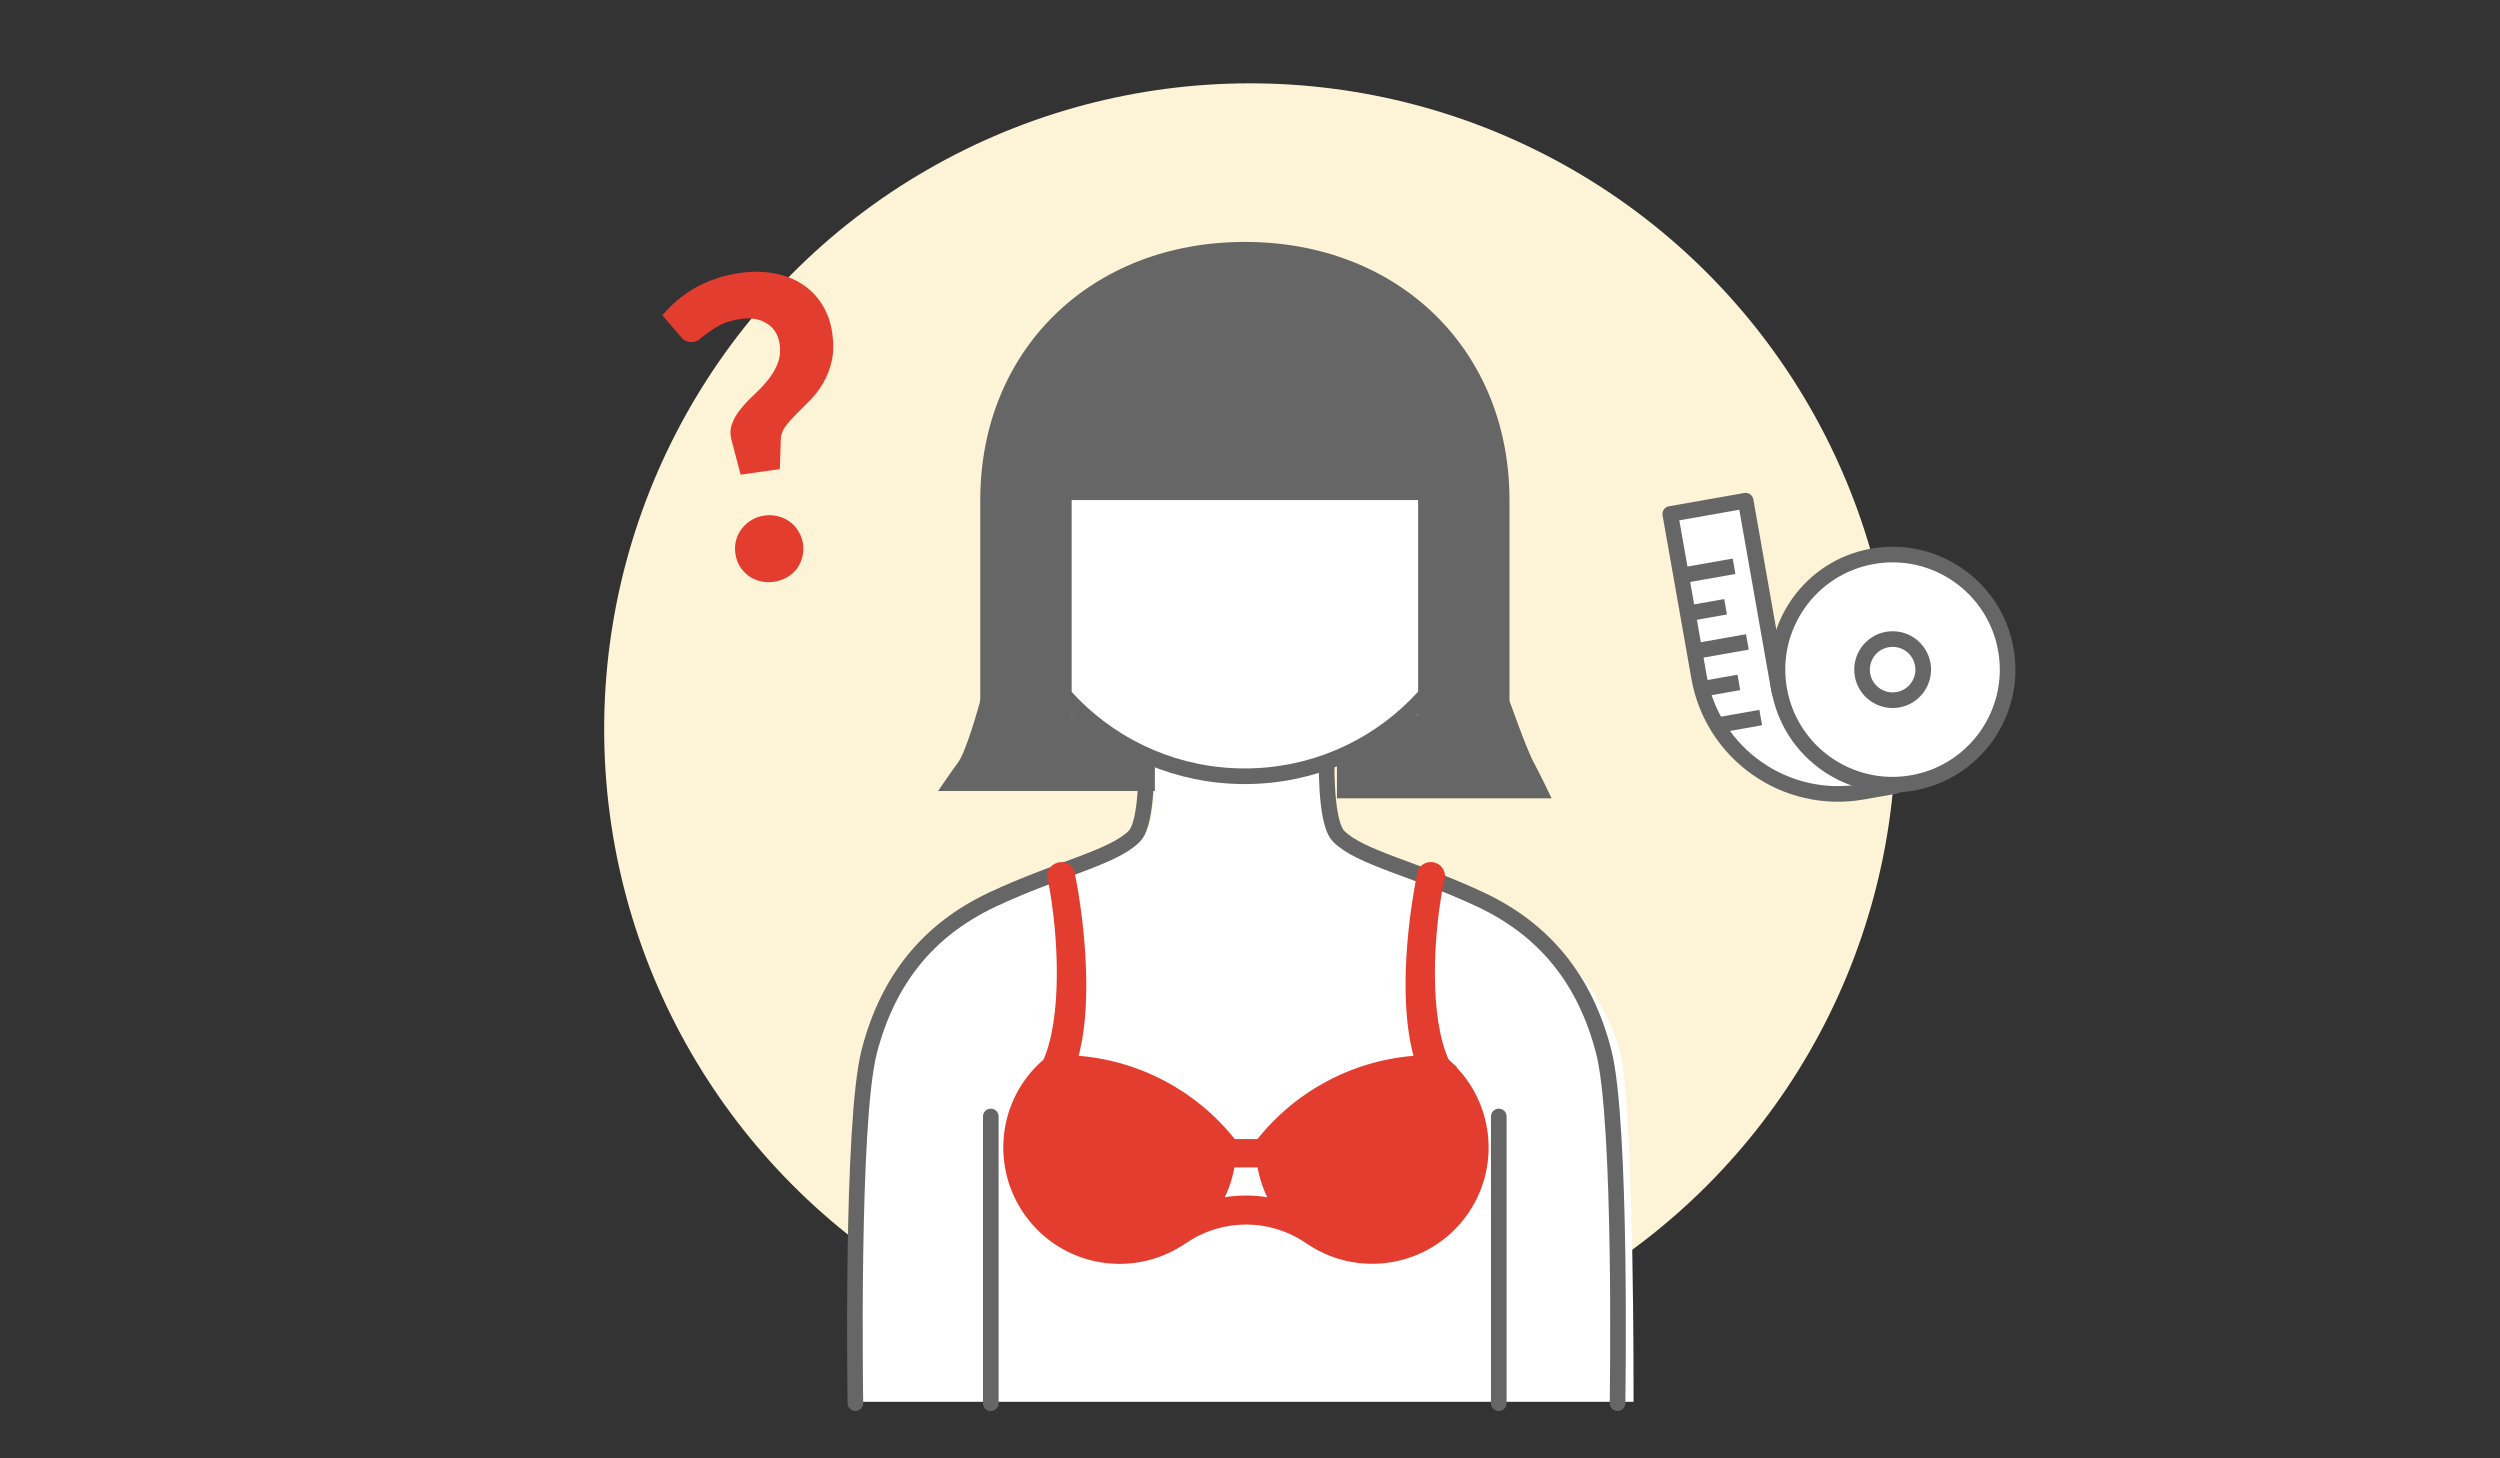
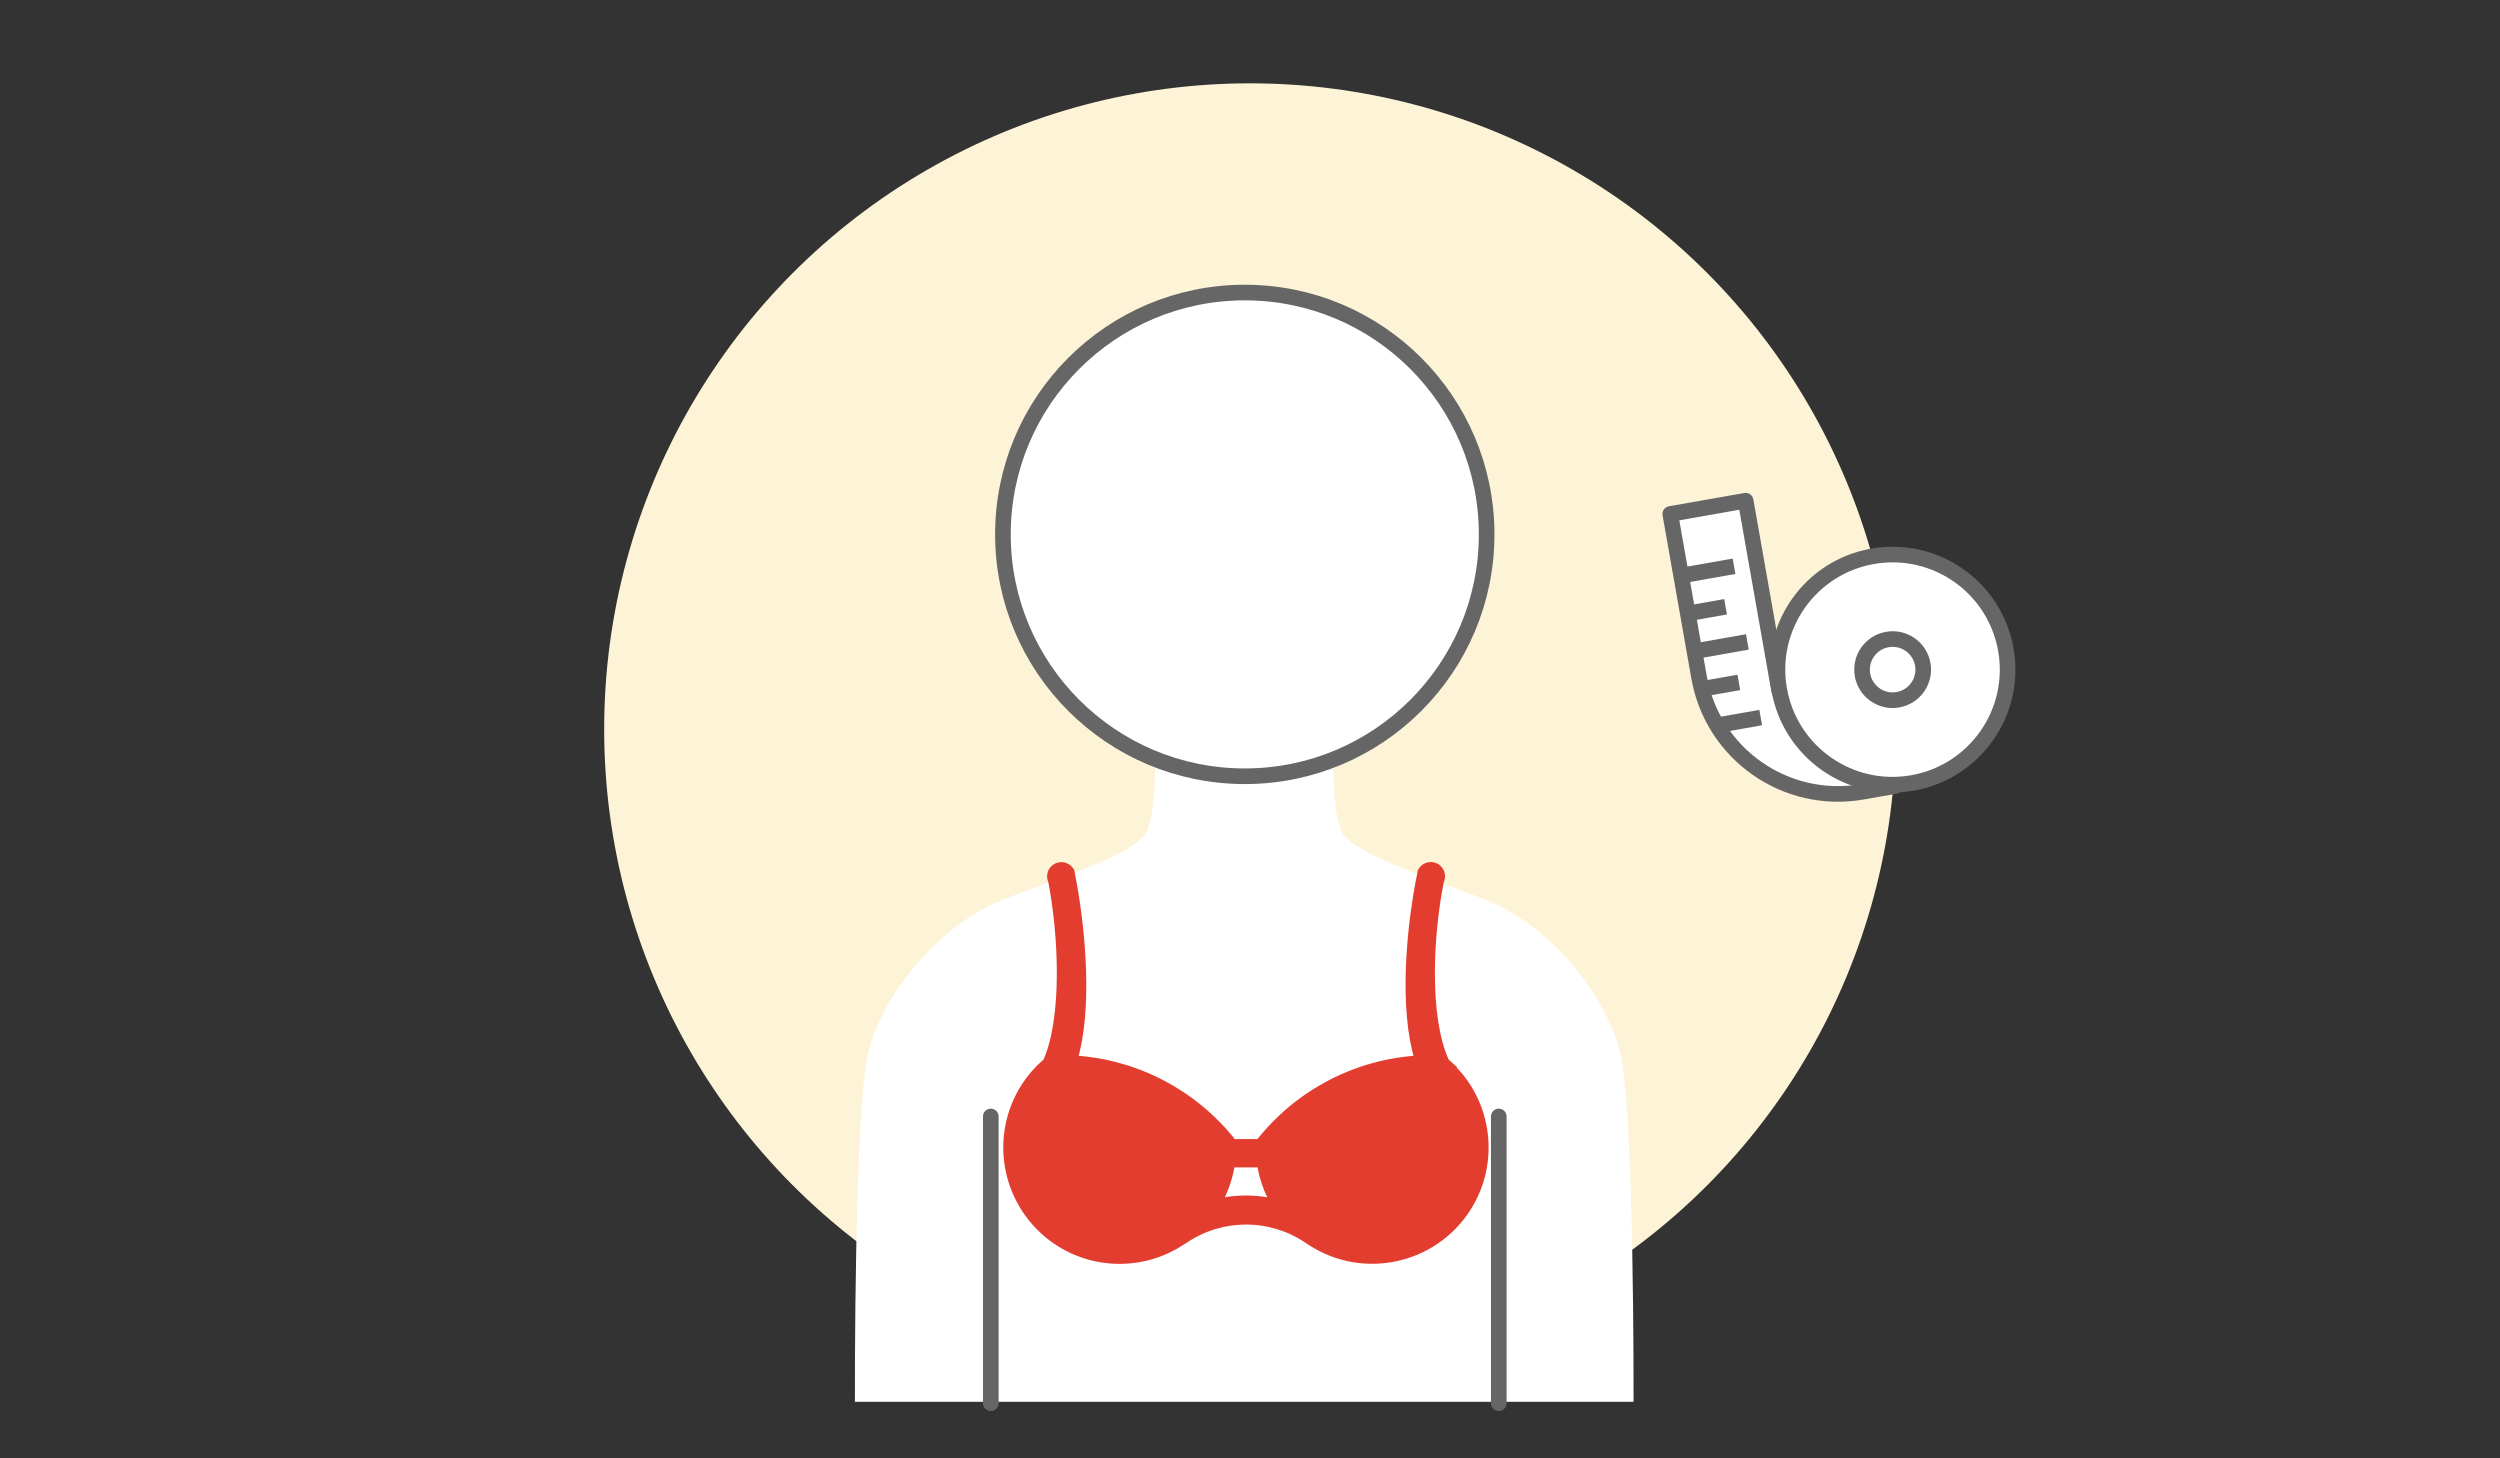
<svg xmlns="http://www.w3.org/2000/svg" width="240" height="140" viewBox="0 0 240 140" fill="none">
  <rect x="0" y="0" width="240" height="140" fill="#333333" stroke="none" />
  <mask id="mask0_45_15178" style="mask-type:alpha" maskUnits="userSpaceOnUse" x="0" y="0" width="240" height="140">
    <rect x="0.876" y="0.876" width="238.248" height="137.603" fill="#D9D9D9" stroke="black" stroke-width="1.752" />
  </mask>
  <g mask="url(#mask0_45_15178)">
    <circle cx="120" cy="70" r="62" fill="#FDF4D7" />
    <path d="M155.498 100.882C156.915 106.361 156.821 134.572 156.821 134.572H82.072C82.072 134.572 81.978 106.361 83.395 100.882C84.812 95.404 90.154 88.766 96.317 86.363C102.48 83.96 107.683 82.391 109.738 80.337C111.792 78.282 110.491 64.723 110.491 64.723H128.402C128.402 64.723 127.101 78.282 129.155 80.337C131.21 82.391 136.413 83.96 142.576 86.363C148.739 88.766 154.081 95.404 155.498 100.882Z" fill="white" />
-     <path d="M155.283 134.706C155.283 134.706 155.72 107.713 153.945 100.908C152.17 94.102 148.353 89.275 142.093 86.341C135.832 83.408 130.597 82.356 128.52 80.295C126.442 78.234 127.758 64.631 127.758 64.631H109.643C109.643 64.631 110.959 78.234 108.882 80.295C106.804 82.356 101.566 83.408 95.308 86.341C89.051 89.275 85.231 94.102 83.456 100.908C81.681 107.713 82.118 134.706 82.118 134.706" stroke="#666666" stroke-width="1.5" stroke-linecap="round" stroke-linejoin="round" />
    <path d="M119.499 28.084C132.322 28.084 142.717 38.479 142.717 51.302C142.717 64.125 132.322 74.52 119.499 74.52C106.676 74.52 96.281 64.125 96.281 51.302C96.281 38.479 106.676 28.084 119.499 28.084Z" fill="white" stroke="#666666" stroke-width="1.5" />
-     <path d="M119.509 23.975C133.886 23.975 144.161 34.026 144.161 48.007V67.406L144.204 67.528L144.205 67.531C144.206 67.534 144.207 67.537 144.209 67.542C144.212 67.551 144.217 67.565 144.224 67.582C144.236 67.618 144.255 67.67 144.278 67.737C144.326 67.869 144.394 68.06 144.478 68.292C144.645 68.757 144.876 69.39 145.128 70.06C145.62 71.371 146.223 72.913 146.584 73.561C146.831 74.005 147.251 74.847 147.617 75.595C147.666 75.695 147.714 75.794 147.76 75.889H129.097V72.998L136.477 69.262L136.888 69.054V47.257H102.13V69.059L102.548 69.266L110.116 73.004V75.184H91.482C91.878 74.61 92.315 73.985 92.57 73.65C92.843 73.291 93.11 72.697 93.345 72.099C93.591 71.473 93.838 70.75 94.057 70.07C94.276 69.387 94.468 68.739 94.606 68.263C94.676 68.024 94.731 67.828 94.769 67.692C94.789 67.623 94.804 67.57 94.814 67.533C94.82 67.515 94.823 67.5 94.825 67.49C94.826 67.486 94.828 67.482 94.829 67.48C94.829 67.478 94.829 67.477 94.829 67.477L94.83 67.476L94.856 67.379V48.007C94.856 34.025 105.132 23.975 119.509 23.975Z" fill="#666666" stroke="#666666" stroke-width="1.5" />
-     <path d="M136.54 83.597C136.829 83.154 137.431 83.011 137.886 83.308C138.304 83.581 138.453 84.132 138.219 84.575C137.705 87.149 137.34 90.423 137.353 93.596C137.365 96.769 137.758 99.794 138.724 101.922C138.759 101.955 138.791 101.989 138.823 102.026L139.229 102.4L139.23 102.401L139.311 102.471L139.449 102.589V102.646C143.078 106.354 143.539 112.155 140.518 116.398C137.069 121.236 130.352 122.386 125.501 118.937L125.497 118.943C121.939 116.564 117.304 116.564 113.746 118.943L113.646 119.01H113.625C109.347 121.981 103.546 121.47 99.863 117.775C95.66 113.558 95.66 106.742 99.876 102.537L99.883 102.529L99.891 102.523L100.006 102.419C100.154 102.283 100.278 102.178 100.403 102.054C100.441 102.004 100.483 101.963 100.52 101.93C101.452 99.841 101.836 96.801 101.852 93.608C101.868 90.41 101.516 87.111 101.021 84.567C100.808 84.137 100.931 83.598 101.357 83.32C101.772 83.049 102.331 83.129 102.644 83.516L102.703 83.597L102.744 83.66L102.759 83.734C103.298 86.363 103.753 89.766 103.862 93.113C103.964 96.227 103.766 99.329 103.036 101.719C109.049 102.072 114.628 104.993 118.344 109.748H120.911C124.626 104.994 130.203 102.074 136.215 101.72C135.462 99.295 135.254 96.208 135.354 93.109C135.462 89.781 135.927 86.4 136.484 83.733L136.5 83.659L136.54 83.597ZM125.532 118.891L125.718 118.629V118.613L125.532 118.891ZM118.165 111.672C117.97 113.012 117.521 114.306 116.848 115.477C118.673 115.061 120.566 115.062 122.391 115.479C121.714 114.308 121.262 113.016 121.066 111.672H118.165Z" fill="#E33D30" stroke="#E33D30" stroke-width="0.794" />
+     <path d="M136.54 83.597C136.829 83.154 137.431 83.011 137.886 83.308C138.304 83.581 138.453 84.132 138.219 84.575C137.705 87.149 137.34 90.423 137.353 93.596C137.365 96.769 137.758 99.794 138.724 101.922C138.759 101.955 138.791 101.989 138.823 102.026L139.229 102.4L139.23 102.401L139.311 102.471L139.449 102.589V102.646C143.078 106.354 143.539 112.155 140.518 116.398C137.069 121.236 130.352 122.386 125.501 118.937L125.497 118.943C121.939 116.564 117.304 116.564 113.746 118.943L113.646 119.01H113.625C109.347 121.981 103.546 121.47 99.863 117.775C95.66 113.558 95.66 106.742 99.876 102.537L99.891 102.523L100.006 102.419C100.154 102.283 100.278 102.178 100.403 102.054C100.441 102.004 100.483 101.963 100.52 101.93C101.452 99.841 101.836 96.801 101.852 93.608C101.868 90.41 101.516 87.111 101.021 84.567C100.808 84.137 100.931 83.598 101.357 83.32C101.772 83.049 102.331 83.129 102.644 83.516L102.703 83.597L102.744 83.66L102.759 83.734C103.298 86.363 103.753 89.766 103.862 93.113C103.964 96.227 103.766 99.329 103.036 101.719C109.049 102.072 114.628 104.993 118.344 109.748H120.911C124.626 104.994 130.203 102.074 136.215 101.72C135.462 99.295 135.254 96.208 135.354 93.109C135.462 89.781 135.927 86.4 136.484 83.733L136.5 83.659L136.54 83.597ZM125.532 118.891L125.718 118.629V118.613L125.532 118.891ZM118.165 111.672C117.97 113.012 117.521 114.306 116.848 115.477C118.673 115.061 120.566 115.062 122.391 115.479C121.714 114.308 121.262 113.016 121.066 111.672H118.165Z" fill="#E33D30" stroke="#E33D30" stroke-width="0.794" />
    <path d="M95.117 107.18L95.117 134.709" stroke="#666666" stroke-width="1.5" stroke-linecap="round" />
    <path d="M143.883 107.18L143.883 134.709" stroke="#666666" stroke-width="1.5" stroke-linecap="round" />
-     <path d="M63.579 30.259C63.999 29.78 64.457 29.322 64.951 28.887C65.459 28.45 66.013 28.053 66.613 27.698C67.227 27.341 67.896 27.037 68.62 26.786C69.355 26.52 70.154 26.326 71.018 26.205C72.214 26.037 73.32 26.051 74.337 26.247C75.352 26.429 76.248 26.778 77.025 27.292C77.8 27.793 78.433 28.442 78.925 29.24C79.43 30.037 79.756 30.96 79.903 32.01C80.045 33.02 80.022 33.917 79.835 34.702C79.658 35.472 79.389 36.161 79.027 36.767C78.678 37.372 78.273 37.91 77.811 38.381C77.349 38.853 76.909 39.294 76.493 39.705C76.076 40.116 75.719 40.518 75.422 40.912C75.137 41.291 74.983 41.692 74.961 42.115L74.864 45.036L71.096 45.565L70.264 42.389C70.081 41.765 70.083 41.202 70.27 40.701C70.456 40.188 70.734 39.708 71.105 39.263C71.474 38.804 71.892 38.359 72.36 37.928C72.84 37.481 73.276 37.02 73.67 36.544C74.076 36.054 74.394 35.528 74.627 34.967C74.872 34.39 74.943 33.743 74.842 33.026C74.719 32.149 74.316 31.494 73.631 31.062C72.96 30.627 72.127 30.48 71.13 30.62C70.399 30.723 69.793 30.89 69.31 31.12C68.841 31.349 68.441 31.588 68.11 31.838C67.777 32.074 67.496 32.29 67.266 32.485C67.036 32.68 66.808 32.793 66.582 32.825C66.077 32.896 65.667 32.73 65.353 32.327L63.579 30.259ZM70.595 53.136C70.533 52.698 70.555 52.275 70.66 51.867C70.777 51.444 70.962 51.072 71.215 50.752C71.467 50.419 71.774 50.145 72.137 49.932C72.511 49.703 72.931 49.556 73.396 49.49C73.848 49.427 74.285 49.454 74.708 49.57C75.129 49.674 75.506 49.851 75.84 50.102C76.171 50.34 76.445 50.648 76.66 51.024C76.887 51.385 77.032 51.785 77.093 52.223C77.157 52.675 77.129 53.106 77.011 53.515C76.905 53.923 76.727 54.294 76.476 54.627C76.223 54.947 75.908 55.215 75.532 55.431C75.155 55.646 74.741 55.786 74.29 55.849C73.825 55.915 73.381 55.895 72.96 55.792C72.552 55.687 72.183 55.515 71.851 55.277C71.518 55.026 71.238 54.72 71.011 54.359C70.797 53.996 70.659 53.588 70.595 53.136Z" fill="#E33D30" />
    <path d="M167.582 48.067L170.781 66.207C170.813 66.386 170.908 66.547 171.05 66.661L181.976 75.45L178.805 76.009C171.436 77.309 164.409 72.388 163.11 65.019L160.345 49.343L167.582 48.067Z" fill="white" stroke="#666666" stroke-width="1.5" stroke-linejoin="round" />
    <path d="M179.765 53.406C185.773 52.346 191.503 56.358 192.563 62.365C193.622 68.374 189.609 74.103 183.601 75.162C177.592 76.221 171.863 72.21 170.804 66.202C169.744 60.194 173.756 54.465 179.765 53.406Z" fill="white" stroke="#666666" stroke-width="1.501" stroke-linejoin="round" />
    <circle cx="181.693" cy="64.285" r="2.936" transform="rotate(-10 181.693 64.285)" fill="white" stroke="#666666" stroke-width="1.501" stroke-linejoin="round" />
    <path d="M160.891 55.346L166.467 54.362" stroke="#666666" stroke-width="1.5" stroke-linejoin="round" />
    <path d="M162.172 62.608L167.748 61.624" stroke="#666666" stroke-width="1.5" stroke-linejoin="round" />
    <path d="M162.805 66.238L166.929 65.511" stroke="#666666" stroke-width="1.5" stroke-linejoin="round" />
    <path d="M164.672 69.654L169.029 68.886" stroke="#666666" stroke-width="1.5" stroke-linejoin="round" />
    <path d="M161.531 58.977L165.656 58.249" stroke="#666666" stroke-width="1.5" stroke-linejoin="round" />
  </g>
</svg>